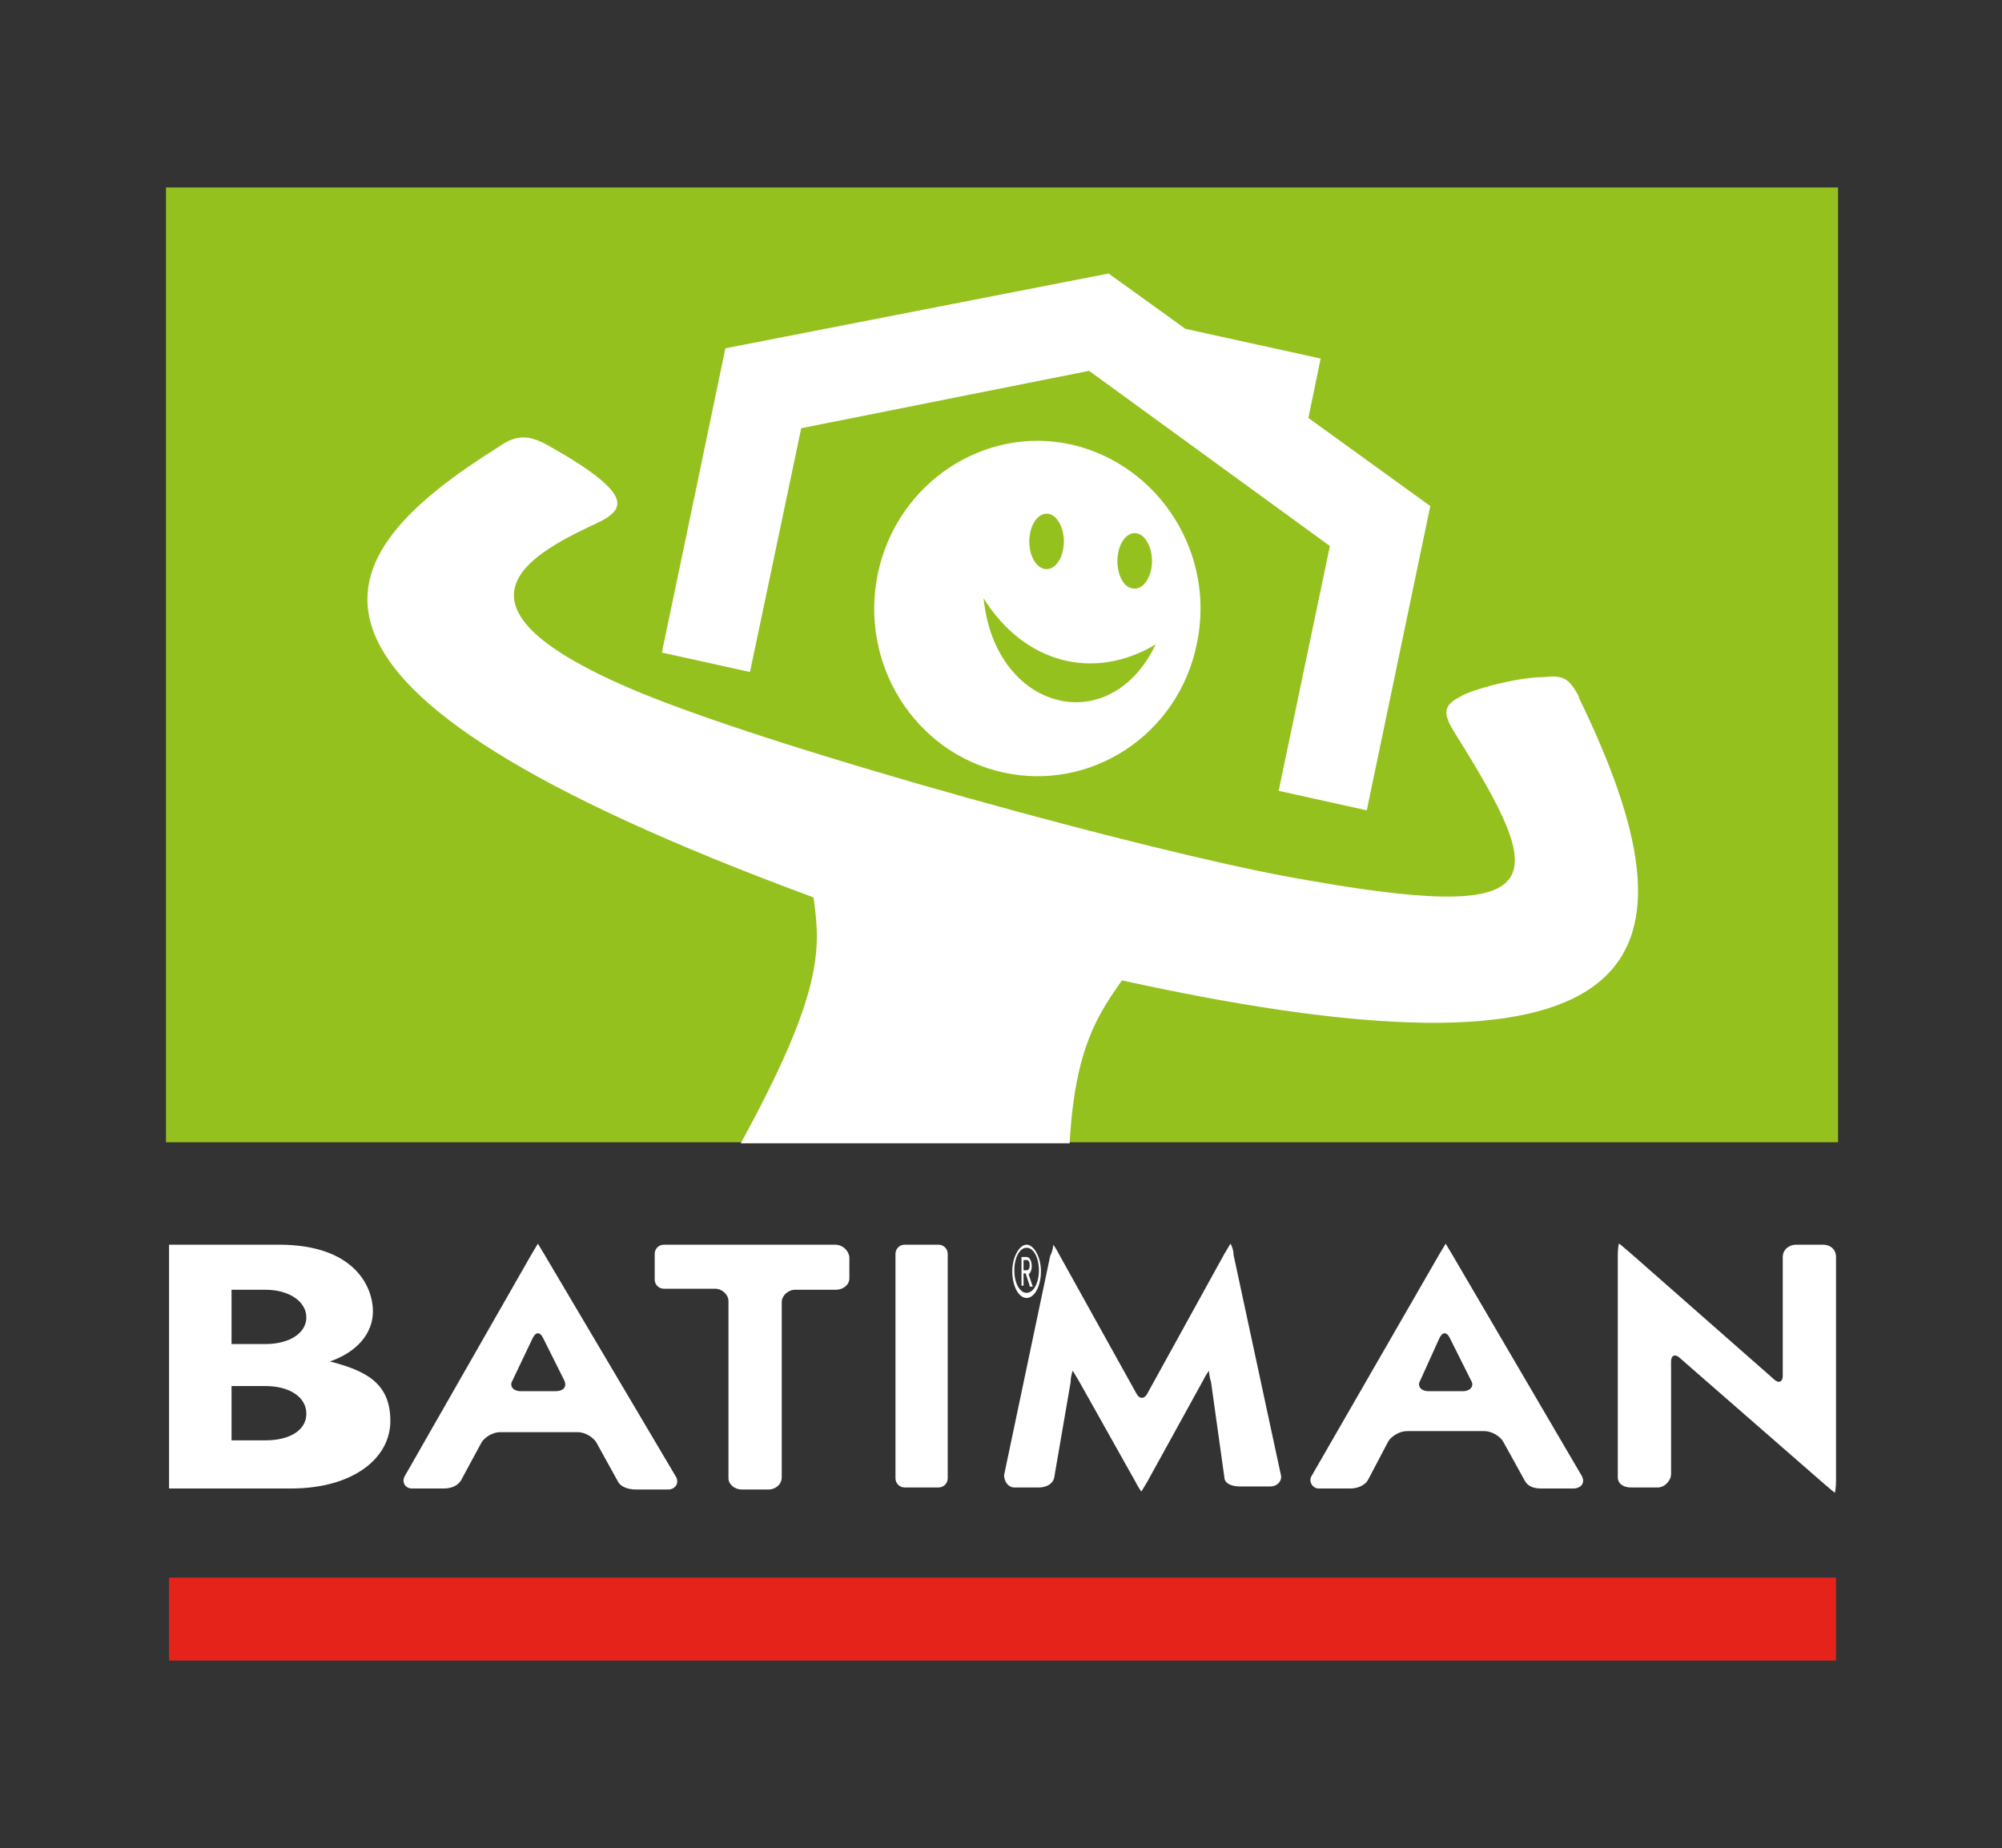
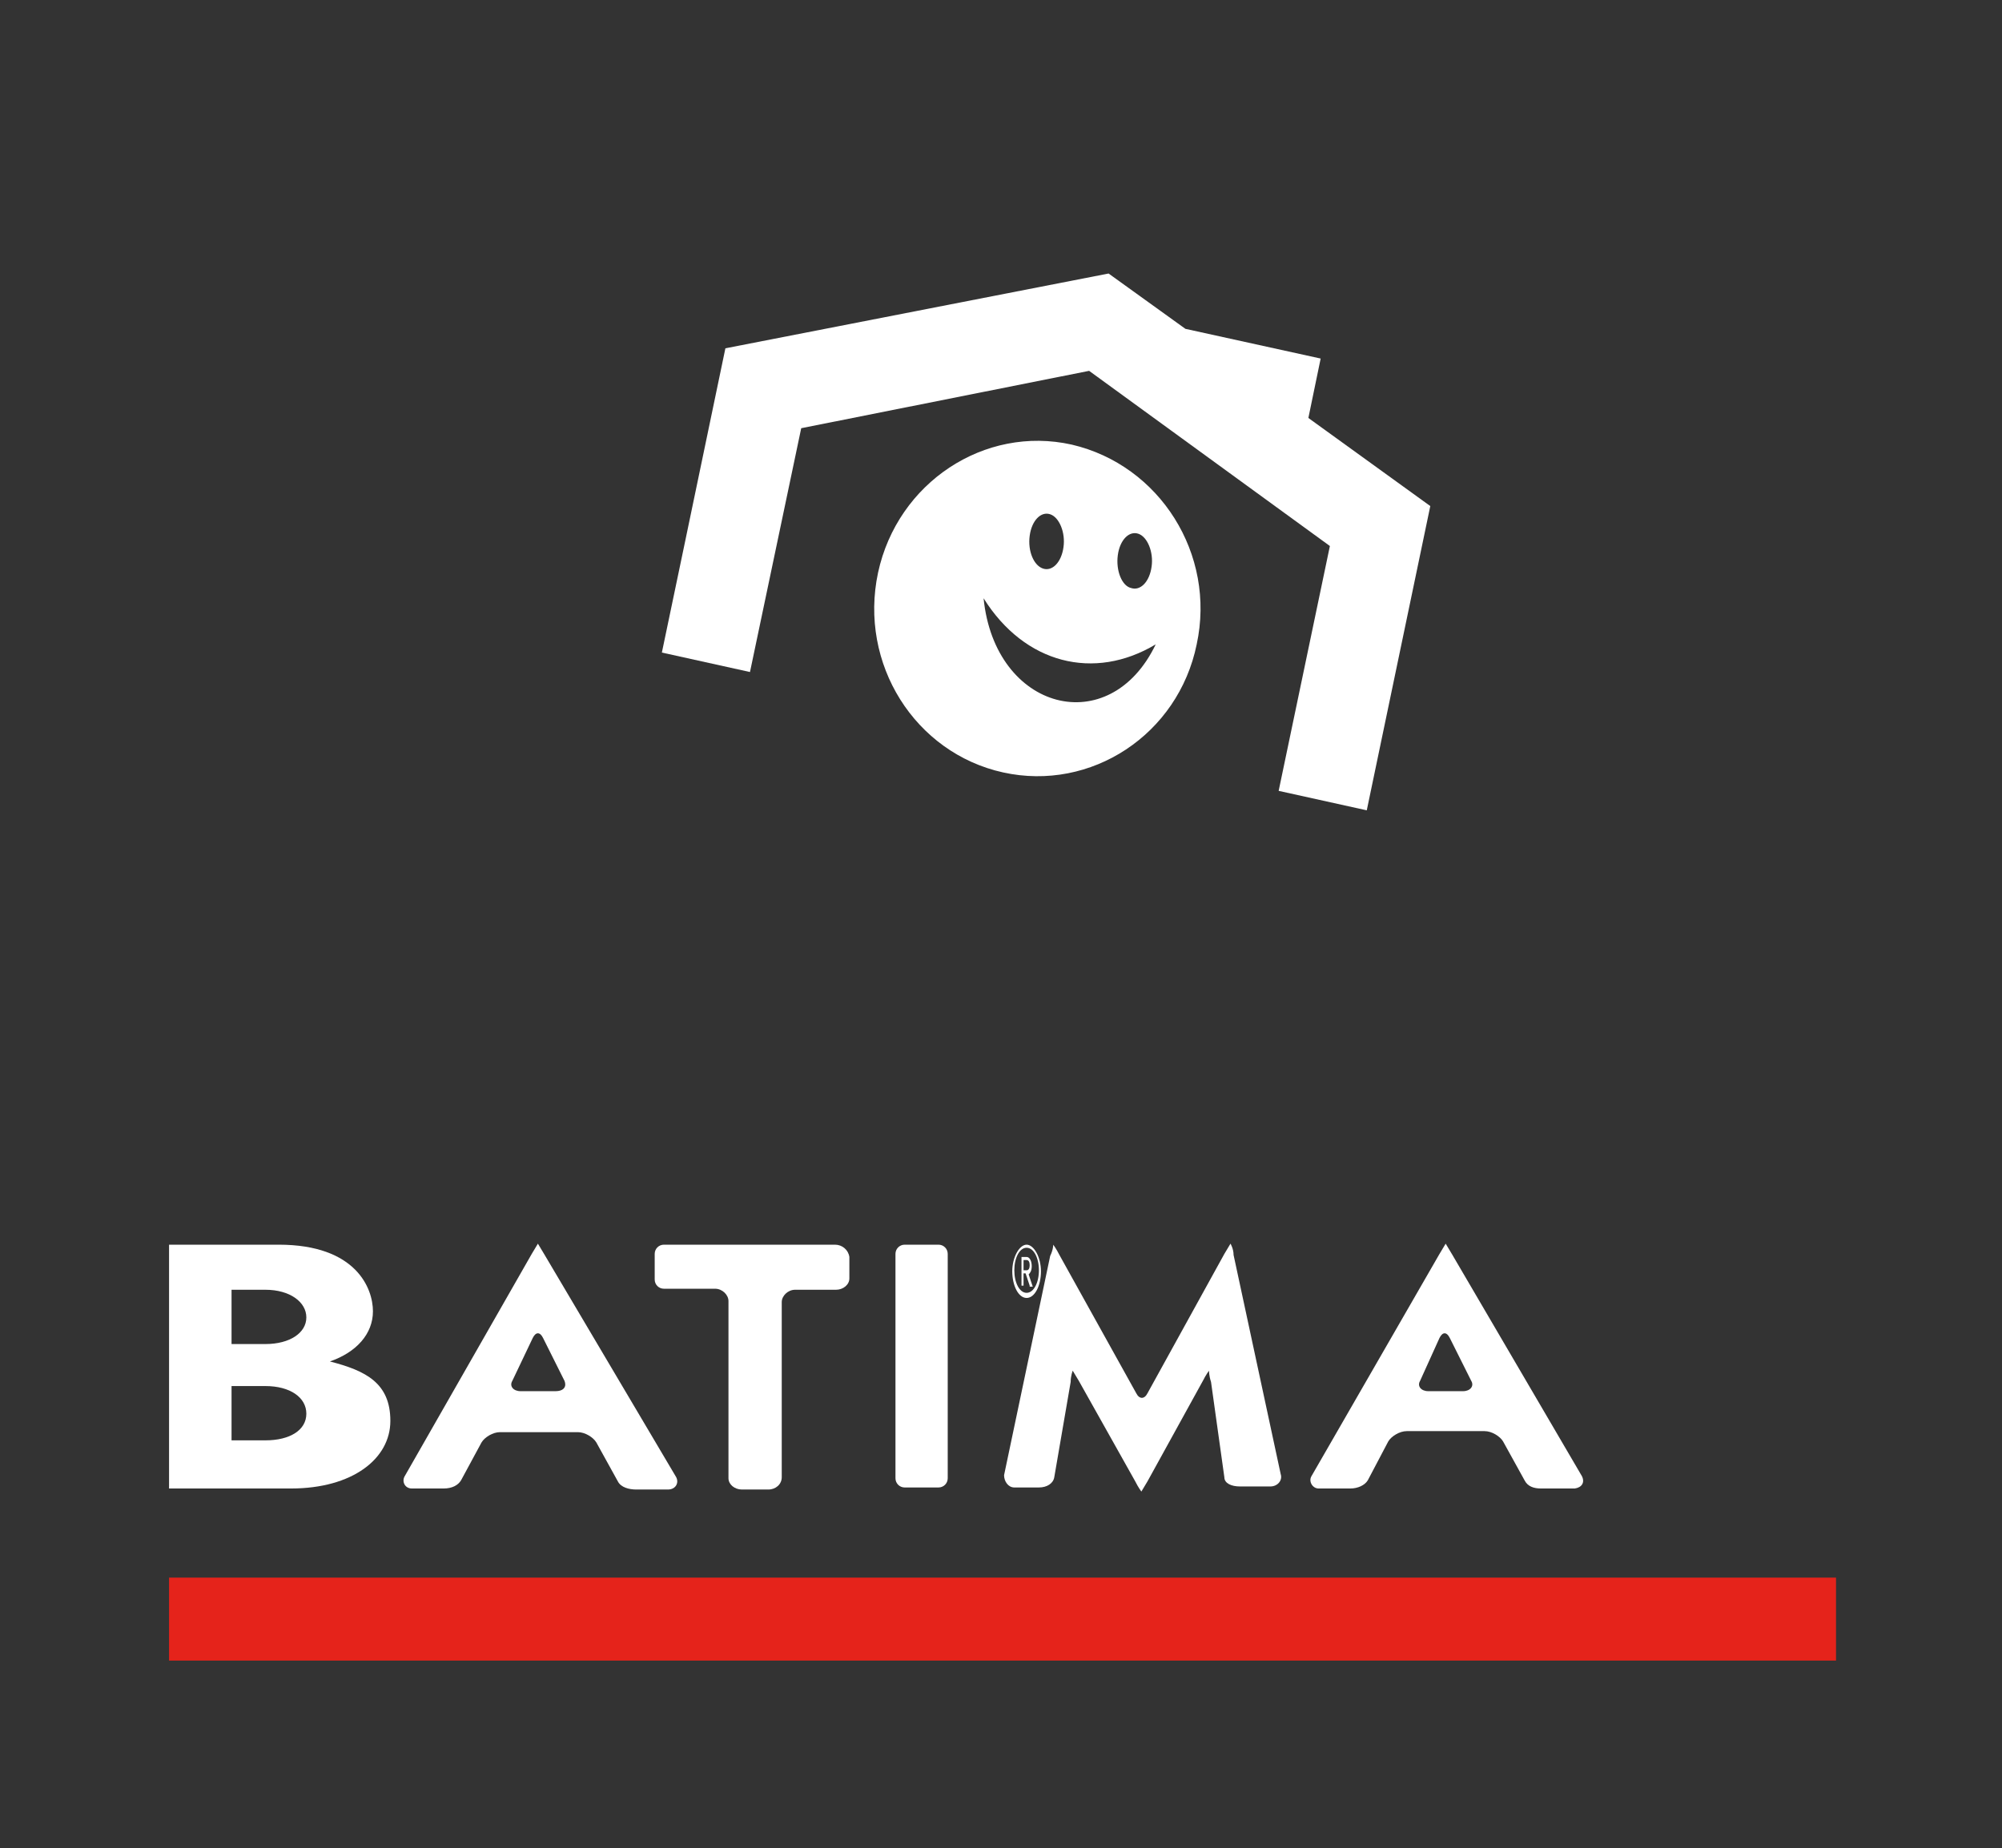
<svg xmlns="http://www.w3.org/2000/svg" id="Calque_2" data-name="Calque 2" version="1.1" viewBox="0 0 195.4 180.4">
  <rect x="0" y="0" width="195.4" height="180.4" fill="#333333" stroke="none" />
  <defs>
    <style>
      .cls-1 {
        fill: #e5231b;
      }

      .cls-1, .cls-2, .cls-3, .cls-4 {
        stroke-width: 0px;
      }

      .cls-2 {
        fill: none;
      }

      .cls-3 {
        fill: #95c11f;
      }

      .cls-5 {
        clip-path: url(#clippath);
      }

      .cls-4 {
        fill: #fff;
      }
    </style>
    <clipPath id="clippath">
      <rect class="cls-2" width="195.4" height="180.4" />
    </clipPath>
  </defs>
-   <rect class="cls-3" x="16.2" y="18.3" width="163.2" height="93.2" />
  <path class="cls-4" d="M85.7,55.9c-1.9,8.9,3.6,17.6,12.2,19.5s17.1-3.7,18.9-12.5c1.9-8.8-3.6-17.5-12.2-19.5-8.5-1.9-17,3.7-18.9,12.5M100.5,52.3c.2-1.5,1.1-2.4,2-2.1.9.3,1.5,1.8,1.3,3.2-.2,1.5-1.1,2.4-2,2.1-.9-.3-1.5-1.7-1.3-3.2M109.1,54.2c.2-1.5,1.1-2.4,2-2.1.9.3,1.5,1.8,1.3,3.2-.2,1.5-1.1,2.4-2,2.1-.9-.2-1.5-1.7-1.3-3.2M112.8,62.9c-4.5,9.4-15.7,6.5-16.8-4.5,4,6.4,10.8,8.1,16.8,4.5" />
-   <path class="cls-4" d="M154.1,68c-1-1.9-1.6-2.1-3.5-1.9-2.1,0-5.9.9-7.7,1.7-1.8.9-2.3,1.5-1,3.6,9.4,15,10.1,19-16.1,14.2-13.7-2.5-48.9-12.1-63.1-17.9-21.2-8.7-10.5-13.8-4.1-16.8,2.4-1.2,2-2.4,0-4.1-1.3-1.1-3.3-2.3-4.9-3.2-2.2-1.3-3.4-1.1-5,0-16.9,10.6-25.9,23.1,30.7,44,.7,5,1,9.2-7.1,24h32.1c.5-9.3,2.8-12.6,5.1-15.9,52.8,11.6,56.9-2.3,44.6-27.6" />
  <path class="cls-4" d="M78.2,41.8l28.1-5.6,23.5,17.1-5,23.9,8.6,1.9,6.2-29.7-11.9-8.6,1.2-5.8-13.2-2.9-7.5-5.4-37.4,7.3c-2.2,10.6-6.2,29.7-6.2,29.7l8.6,1.9s3.2-15.2,5-23.8" />
  <path class="cls-4" d="M81.5,121.5h-16.7c-.5,0-.9.4-.9.9v2.5c0,.5.4.9.9.9h5c.7,0,1.3.6,1.3,1.2v17.3c0,.6.6,1.1,1.3,1.1h2.6c.7,0,1.3-.5,1.3-1.2v-17.1c0-.6.6-1.2,1.3-1.2h4c.7,0,1.3-.5,1.3-1.1v-2.1c-.1-.7-.7-1.2-1.4-1.2" />
  <path class="cls-4" d="M120.4,122.5c0-.6-.3-1.1-.3-1.1,0,0-.3.5-.6,1l-7.5,13.6c-.3.6-.8.6-1.1,0l-7.5-13.5c-.3-.6-.6-1-.6-1,0,0,0,.5-.3,1.1l-4.5,21.4c0,.6.4,1.2,1,1.2h2.4c.8,0,1.4-.4,1.5-1l1.6-9.3c0-.6.2-1.1.2-1.1,0,0,.3.5.6,1l5.5,9.8c.3.6.6,1,.6,1,0,0,.3-.5.6-1l5.4-9.8c.3-.6.6-1,.6-1,0,0,0,.5.2,1.1l1.3,9.3c0,.6.7.9,1.5.9h3c.7,0,1.2-.6,1-1.2l-4.6-21.4Z" />
-   <path class="cls-4" d="M177.9,121.5h-2.6c-.7,0-1.3.5-1.3,1.2v11.6c0,.6-.4.8-.9.3l-14.1-12.4c-.5-.4-.9-.8-1-.8,0,0-.1.5-.1,1.1v21.7c0,.6.5,1,1.3,1h2.6c.7,0,1.3-.7,1.3-1.3v-11c0-.6.4-.8.9-.3l14.1,12.3c.5.4.9.8,1,.8,0,0,.1-.5.1-1.1v-21.9c0-.7-.5-1.2-1.3-1.2" />
  <path class="cls-4" d="M92.5,122.4c0-.5-.4-.9-.9-.9h-3.3c-.5,0-.9.4-.9.9h0v21.9h0c0,.5.4.9.9.9h3.3c.5,0,.9-.4.9-.9h0v-21.9h0Z" />
  <path class="cls-4" d="M53.1,122.4l-.6-1-.6,1-12.4,21.7c-.3.5,0,1.2.7,1.2h3.1c.8,0,1.4-.3,1.7-.8l2-3.7c.3-.5,1.1-1,1.8-1h7.6c.7,0,1.5.5,1.8,1l2.1,3.8c.3.6,1.1.8,1.8.8h3.1c.7,0,1.1-.6.8-1.2l-12.9-21.8ZM54.2,135.8h-3.4c-.7,0-1.1-.5-.8-1l2-4.2c.3-.6.7-.6,1,0l2.1,4.2c.2.5,0,1-.9,1" />
  <path class="cls-4" d="M141.7,122.4l-.6-1-.6,1-12.5,21.7c-.3.5.1,1.2.7,1.2h3.1c.7,0,1.4-.3,1.7-.8l2-3.8c.3-.5,1.1-1,1.8-1h7.6c.7,0,1.5.5,1.8,1l2.1,3.8c.3.6.9.8,1.6.8h3.3c.7-.1,1-.6.7-1.2l-12.7-21.7ZM142.8,135.8h-3.4c-.7,0-1.1-.5-.8-1l1.9-4.2c.3-.6.7-.6,1,0l2.1,4.2c.3.5-.1,1-.8,1" />
  <path class="cls-4" d="M32.2,132.9c2.6-.9,4.2-2.7,4.2-4.9s-1.6-6.5-9.2-6.5h-10.7v23.8h11.9c6,0,9.7-2.9,9.7-6.6s-2.4-4.9-5.9-5.8M25.9,140.6h-3.3v-5.3h3.3c2.4,0,4,1.1,4,2.7s-1.6,2.6-4,2.6M25.9,131.2h-3.3v-5.3h3.3c2.4,0,4,1.2,4,2.7s-1.6,2.6-4,2.6" />
  <rect class="cls-1" x="16.5" y="154" width="162.7" height="8.1" />
  <g class="cls-5">
    <path class="cls-4" d="M100.2,126.7c-.8,0-1.4-1.2-1.4-2.6s.7-2.6,1.4-2.6,1.4,1.2,1.4,2.6-.6,2.6-1.4,2.6M100.2,121.8c-.7,0-1.2,1-1.2,2.2s.5,2.2,1.2,2.2,1.2-1,1.2-2.2c0-1.2-.5-2.2-1.2-2.2M100.5,125.5l-.4-1.2h-.2v1.2h-.2v-2.8h.5c.3,0,.5.4.5.9s-.2.7-.3.8l.4,1.2h-.3ZM100.2,123h-.3v1h.3c.2,0,.3-.2.3-.5,0-.3-.1-.5-.3-.5" />
  </g>
</svg>